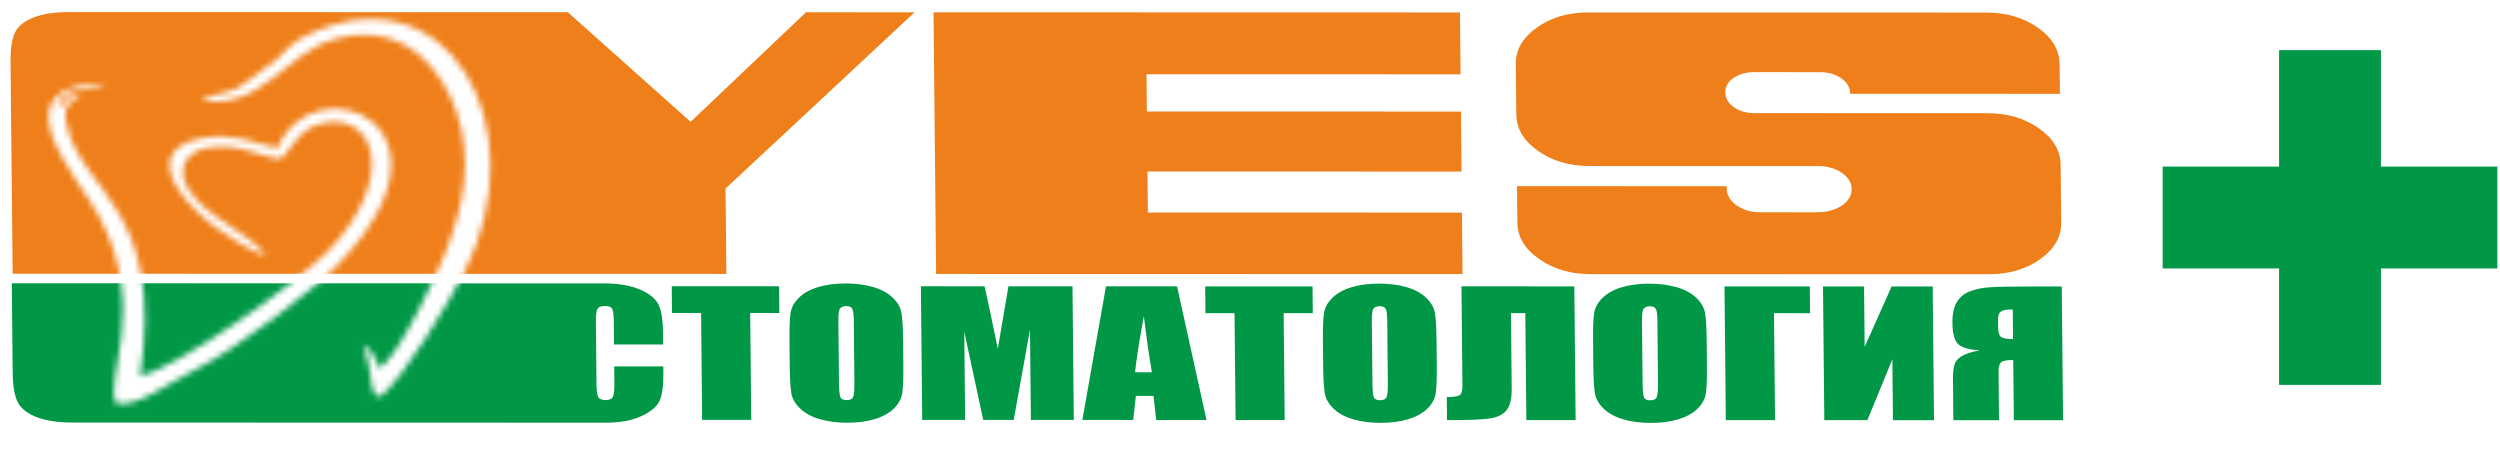
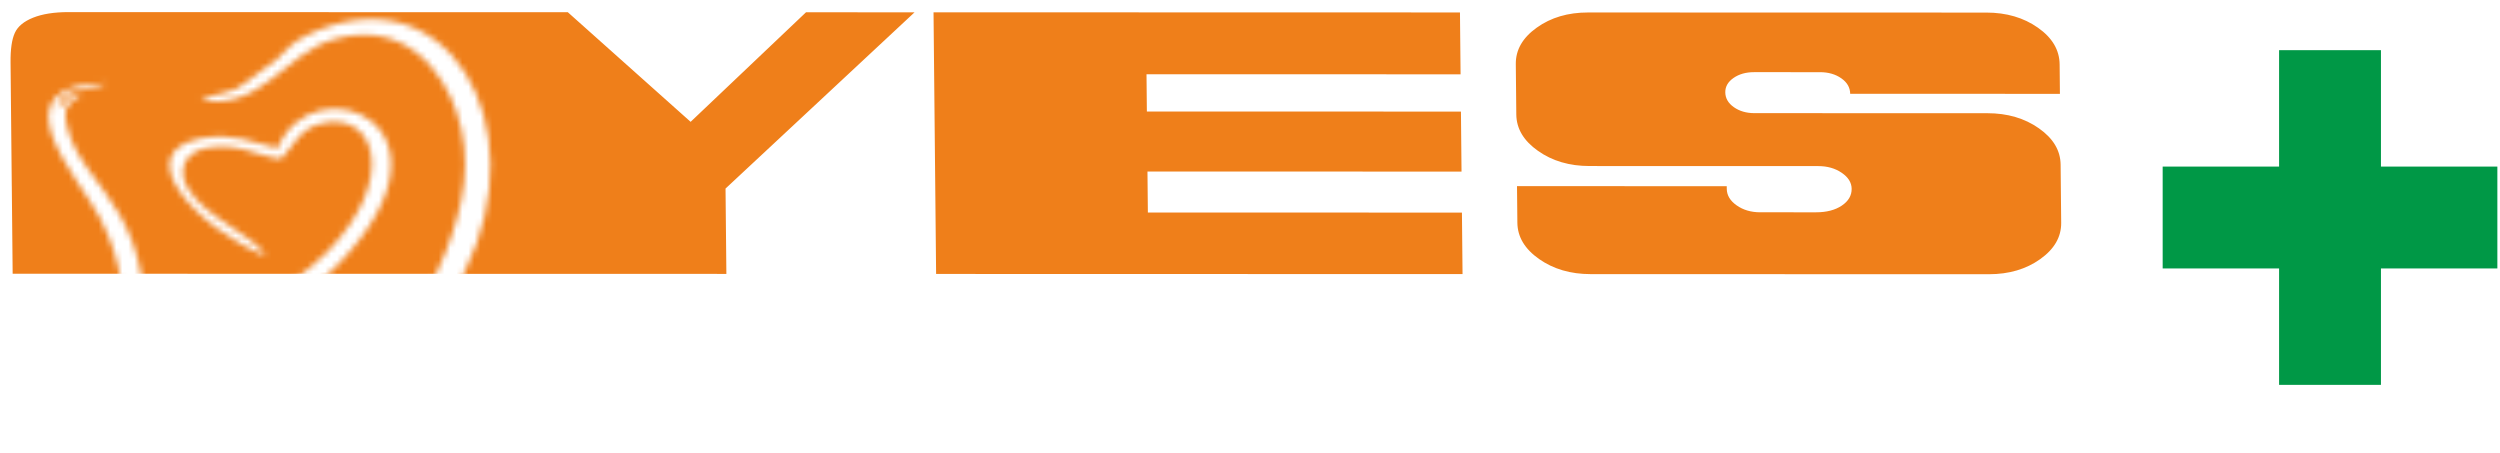
<svg xmlns="http://www.w3.org/2000/svg" width="419" height="76" viewBox="0 0 419 76" fill="none">
  <mask id="mask0_256_224" style="mask-type:alpha" maskUnits="userSpaceOnUse" x="0" y="0" width="349" height="76">
    <path d="M349 76H0V0H349V76ZM17.903 13.902C-1.368 14.19 13.149 29.641 16.714 36.434C24.835 51.909 17.39 63.395 19.467 67.616C23.139 68.217 27.577 64.565 32.727 61.957C40.028 58.26 52.705 48.516 56.958 44.019C79.007 20.698 52.398 10.462 46.515 24.848C42.417 23.9 39.019 22.203 33.839 23.153C21.105 25.489 33.337 38.45 44.584 42.937C42.488 39.308 34.6 36.702 31.481 31.559C29.656 28.547 30.909 25.43 34.796 24.773C40.041 23.888 43.095 26.212 47.065 26.63C49.288 24.551 49.979 21.646 53.889 20.688C62.797 18.5 66.819 29.778 54.92 42.149C49.848 47.423 29.306 61.938 23.48 63.005C27.634 35.01 13.969 32.342 11.254 21.276C10.301 17.39 11.819 17.237 13.797 15.734C10.366 16.468 11.76 16.469 9.613 18.398C10.514 14.076 14.141 15.657 17.903 13.902ZM77.929 45.398C90.013 21.047 74.912 -5.261 51.599 5.824C48.837 7.137 48.31 8.116 46.361 9.966L40.977 13.973C39.483 14.982 39.907 14.858 37.89 15.449L34.974 16.234C33.935 16.637 34.528 16.307 33.804 16.843C43.974 18.405 47.638 8.982 55.977 6.585C67.996 3.131 74.312 12.247 76.492 18.67C79.312 26.969 77.67 34.513 74.691 42.241C73.654 44.932 67.123 59.372 63.607 61.766C63.148 60.719 62.933 59.763 61.955 58.72C61.344 58.068 61.533 58.267 60.911 57.853C62.232 61.935 62.055 63.824 62.318 64.642C63.262 67.568 62.867 65.792 63.817 66.433C67.723 63.228 75.419 50.453 77.929 45.398Z" fill="#D9D9D9" />
  </mask>
  <g mask="url(#mask0_256_224)">
    <path d="M18.513 2.029L21.986 2.031L95.166 2.049L115.748 20.419L135.086 2.059L153.28 2.064L121.599 31.601L121.741 45.906L2.121 45.876L1.977 31.259L1.974 31.257L1.82 15.687L1.802 13.74L1.769 10.454C1.747 8.258 1.983 6.615 2.481 5.52C2.976 4.429 4.01 3.575 5.566 2.956C7.107 2.344 9.069 2.033 11.452 2.028L18.513 2.029ZM156.459 2.064L244.69 2.086L244.792 12.456L192.155 12.442L192.215 18.689L244.854 18.702L244.952 28.759L192.315 28.745L192.382 35.617L245.02 35.63L245.122 45.937L156.892 45.915L156.459 2.064ZM254.25 31.197L289.402 31.206L289.406 31.643C289.416 32.726 289.97 33.652 291.067 34.423C292.164 35.194 293.477 35.58 295.008 35.58L304.371 35.582C306.137 35.583 307.575 35.208 308.687 34.459C309.797 33.71 310.348 32.773 310.337 31.648C310.327 30.608 309.773 29.712 308.676 28.963C307.58 28.212 306.266 27.837 304.735 27.837L266.405 27.827C263.049 27.827 260.17 26.983 257.768 25.285C255.368 23.598 254.156 21.567 254.132 19.183L254.048 10.73C254.025 8.345 255.197 6.316 257.566 4.63C259.933 2.933 262.795 2.091 266.151 2.091L332.92 2.108C336.276 2.109 339.155 2.953 341.556 4.641C343.957 6.328 345.17 8.379 345.194 10.794L345.242 15.729L310.092 15.72C310.081 14.679 309.587 13.814 308.609 13.128C307.63 12.44 306.435 12.096 305.022 12.096L293.982 12.094C292.628 12.092 291.483 12.415 290.547 13.06C289.612 13.706 289.149 14.507 289.158 15.465C289.167 16.464 289.646 17.297 290.595 17.964C291.544 18.631 292.695 18.964 294.049 18.964L333.087 18.974C336.442 18.975 339.321 19.818 341.723 21.506C344.124 23.194 345.336 25.224 345.36 27.597L345.455 37.342C345.479 39.715 344.307 41.745 341.938 43.431C339.571 45.117 336.709 45.96 333.352 45.959L266.584 45.942C263.228 45.941 260.349 45.097 257.947 43.41C255.546 41.723 254.334 39.692 254.311 37.319L254.25 31.197Z" fill="#EF7F1A" />
-     <path d="M111.138 57.737L102.906 57.735L102.867 53.835C102.856 52.702 102.755 51.994 102.579 51.71C102.403 51.432 102.014 51.29 101.414 51.289C100.733 51.289 100.307 51.459 100.124 51.799C99.946 52.144 99.86 52.881 99.871 54.014L99.973 64.416C99.985 65.506 100.085 66.215 100.268 66.546C100.458 66.881 100.868 67.046 101.508 67.047C102.122 67.047 102.521 66.881 102.705 66.546C102.889 66.215 102.981 65.436 102.97 64.209L102.941 61.404L111.173 61.406L111.182 62.275C111.205 64.589 110.988 66.232 110.536 67.2C110.085 68.168 109.065 69.017 107.49 69.744C105.915 70.47 103.963 70.839 101.646 70.838C101.622 70.838 11.998 70.814 11.973 70.814C9.59 70.808 7.622 70.496 6.07 69.883C4.502 69.265 3.451 68.41 2.933 67.319C2.414 66.223 2.145 64.58 2.124 62.384L2.082 58.202L2.06 55.844L2.058 55.769L1.977 47.473L16.849 47.477L101.175 47.498C103.606 47.498 105.612 47.834 107.194 48.496C108.777 49.162 109.819 49.988 110.329 50.98C110.833 51.971 111.096 53.516 111.117 55.608L111.138 57.737ZM130.575 47.978L130.619 52.459L125.732 52.458L125.909 70.371L117.677 70.369L117.501 52.456L112.627 52.455L112.583 47.973L130.575 47.978ZM151.4 61.095C151.422 63.348 151.364 64.939 151.227 65.873C151.083 66.813 150.623 67.667 149.843 68.442C149.063 69.216 148.002 69.811 146.663 70.225C145.325 70.641 143.759 70.848 141.977 70.848C140.28 70.847 138.757 70.648 137.404 70.256C136.045 69.865 134.957 69.278 134.129 68.495C133.3 67.71 132.804 66.856 132.635 65.935C132.472 65.009 132.377 63.394 132.353 61.091L132.315 57.261C132.294 55.009 132.351 53.417 132.495 52.477C132.634 51.543 133.092 50.688 133.879 49.914C134.659 49.14 135.715 48.546 137.059 48.13C138.397 47.715 139.957 47.507 141.747 47.508C143.442 47.508 144.965 47.707 146.319 48.1C147.671 48.491 148.765 49.077 149.593 49.861C150.423 50.646 150.918 51.5 151.081 52.421C151.25 53.347 151.339 54.956 151.362 57.266L151.4 61.095ZM143.096 53.736C143.086 52.693 142.999 52.027 142.829 51.734C142.666 51.447 142.331 51.3 141.823 51.3C141.39 51.3 141.064 51.417 140.838 51.653C140.607 51.884 140.5 52.579 140.512 53.736L140.615 64.19C140.628 65.493 140.715 66.296 140.866 66.598C141.016 66.905 141.371 67.056 141.919 67.056C142.48 67.056 142.832 66.882 142.988 66.532C143.139 66.178 143.21 65.347 143.198 64.025L143.096 53.736ZM179.751 47.989L179.971 70.385L172.774 70.383L172.625 55.264L169.898 70.383L164.79 70.381L161.613 55.606L161.759 70.381L154.562 70.379L154.342 47.983L165.003 47.986C165.331 49.332 165.673 50.919 166.045 52.746L167.236 58.445L169.01 47.987L179.751 47.989ZM197.275 47.995L202.21 70.39L193.777 70.388L193.331 66.361L190.373 66.36L189.925 70.387L181.4 70.385L185.365 47.992L197.275 47.995ZM193.058 62.395C192.612 59.858 192.168 56.723 191.71 52.998C190.917 57.281 190.428 60.41 190.24 62.394L193.058 62.395ZM219.981 48L220.025 52.481L215.138 52.48L215.314 70.394L207.083 70.391L206.906 52.477L202.033 52.477L201.989 47.996L219.981 48ZM240.806 61.117C240.828 63.37 240.77 64.96 240.633 65.896C240.488 66.836 240.029 67.69 239.249 68.464C238.469 69.239 237.407 69.833 236.069 70.248C234.731 70.663 233.164 70.87 231.382 70.87C229.686 70.87 228.162 70.671 226.809 70.279C225.451 69.887 224.363 69.301 223.534 68.516C222.705 67.732 222.21 66.877 222.041 65.957C221.878 65.032 221.781 63.417 221.759 61.113L221.721 57.283C221.7 55.031 221.756 53.44 221.901 52.501C222.038 51.565 222.497 50.711 223.285 49.937C224.065 49.162 225.12 48.568 226.465 48.153C227.802 47.737 229.362 47.53 231.152 47.531C232.848 47.531 234.371 47.73 235.724 48.121C237.077 48.514 238.171 49.1 238.999 49.883C239.828 50.668 240.324 51.523 240.487 52.444C240.656 53.369 240.745 54.979 240.768 57.288L240.806 61.117ZM232.501 53.76C232.491 52.715 232.405 52.049 232.235 51.756C232.072 51.468 231.736 51.322 231.229 51.322C230.795 51.322 230.469 51.44 230.244 51.675C230.013 51.907 229.906 52.602 229.918 53.758L230.022 64.212C230.034 65.515 230.122 66.318 230.271 66.62C230.422 66.927 230.777 67.078 231.325 67.079C231.885 67.079 232.237 66.904 232.393 66.554C232.544 66.2 232.616 65.37 232.603 64.047L232.501 53.76ZM264.076 70.406L255.818 70.404L255.642 52.476H253.237L253.363 65.162C253.379 66.829 253.09 68.028 252.491 68.756C251.89 69.487 250.973 69.94 249.733 70.124C248.5 70.307 246.525 70.402 243.815 70.401H242.519L242.481 66.543C243.49 66.544 244.176 66.453 244.555 66.279C244.928 66.105 245.115 65.505 245.104 64.481L244.942 47.992L263.856 47.997L264.076 70.406ZM286.082 61.129C286.105 63.382 286.047 64.972 285.909 65.906C285.764 66.846 285.307 67.701 284.525 68.476C283.745 69.249 282.683 69.844 281.345 70.259C280.008 70.675 278.442 70.882 276.659 70.882C274.962 70.881 273.439 70.682 272.087 70.29C270.727 69.898 269.641 69.312 268.811 68.528C267.983 67.744 267.486 66.889 267.317 65.969C267.154 65.043 267.058 63.428 267.036 61.124L266.998 57.294C266.976 55.042 267.034 53.451 267.178 52.511C267.315 51.577 267.775 50.722 268.561 49.947C269.341 49.174 270.398 48.579 271.741 48.164C273.079 47.749 274.639 47.541 276.429 47.542C278.125 47.542 279.649 47.741 281.001 48.133C282.353 48.525 283.447 49.111 284.276 49.895C285.105 50.679 285.601 51.534 285.763 52.455C285.932 53.38 286.022 54.99 286.045 57.3L286.082 61.129ZM277.779 53.77C277.769 52.726 277.681 52.061 277.511 51.768C277.349 51.48 277.014 51.333 276.506 51.333C276.072 51.333 275.747 51.451 275.521 51.687C275.29 51.919 275.184 52.613 275.194 53.77L275.298 64.223C275.311 65.526 275.399 66.33 275.548 66.632C275.698 66.939 276.054 67.09 276.601 67.09C277.162 67.09 277.514 66.915 277.671 66.566C277.821 66.212 277.894 65.38 277.88 64.058L277.779 53.77ZM303.369 52.487L297.319 52.486L297.497 70.415L289.245 70.413L289.024 48.003L303.325 48.006L303.369 52.487ZM324.14 70.421L317.257 70.42L317.158 60.225L312.972 70.419L305.755 70.417L305.534 48.007L312.417 48.008L312.517 58.118L317.037 48.01L323.92 48.011L324.14 70.421ZM345.771 70.426L337.52 70.424L337.42 60.339C336.379 60.339 335.7 60.461 335.401 60.706C335.097 60.952 334.948 61.486 334.956 62.317L335.036 70.424L327.385 70.422L327.319 63.741C327.309 62.608 327.387 61.744 327.561 61.154C327.729 60.563 328.131 60.077 328.768 59.69C329.405 59.303 330.41 58.977 331.79 58.718C329.899 58.599 328.667 58.221 328.1 57.579C327.533 56.936 327.242 55.785 327.225 54.127C327.21 52.631 327.459 51.464 327.971 50.619C328.49 49.774 329.238 49.169 330.223 48.802C331.214 48.433 332.353 48.208 333.642 48.132C334.929 48.052 336.952 48.014 339.701 48.016L345.55 48.017L345.771 70.426ZM337.385 56.826L337.336 51.873H336.942C336.255 51.872 335.735 51.981 335.383 52.198C335.032 52.414 334.864 52.877 334.87 53.59L334.883 54.819C334.891 55.649 335.042 56.192 335.339 56.447C335.635 56.698 336.317 56.826 337.385 56.826Z" fill="#009846" />
  </g>
  <path d="M418.558 27.919H399.048V8.408H381.975V27.919H362.463V44.992H381.975V64.503H399.048V44.992H418.558V27.919Z" fill="#009846" />
</svg>